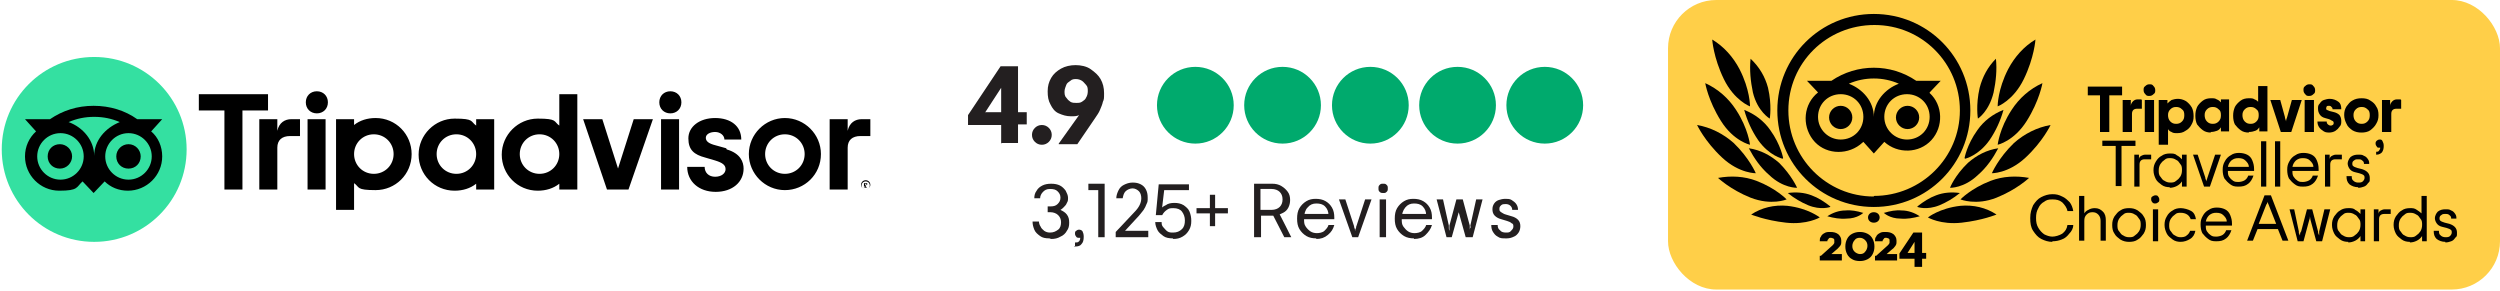
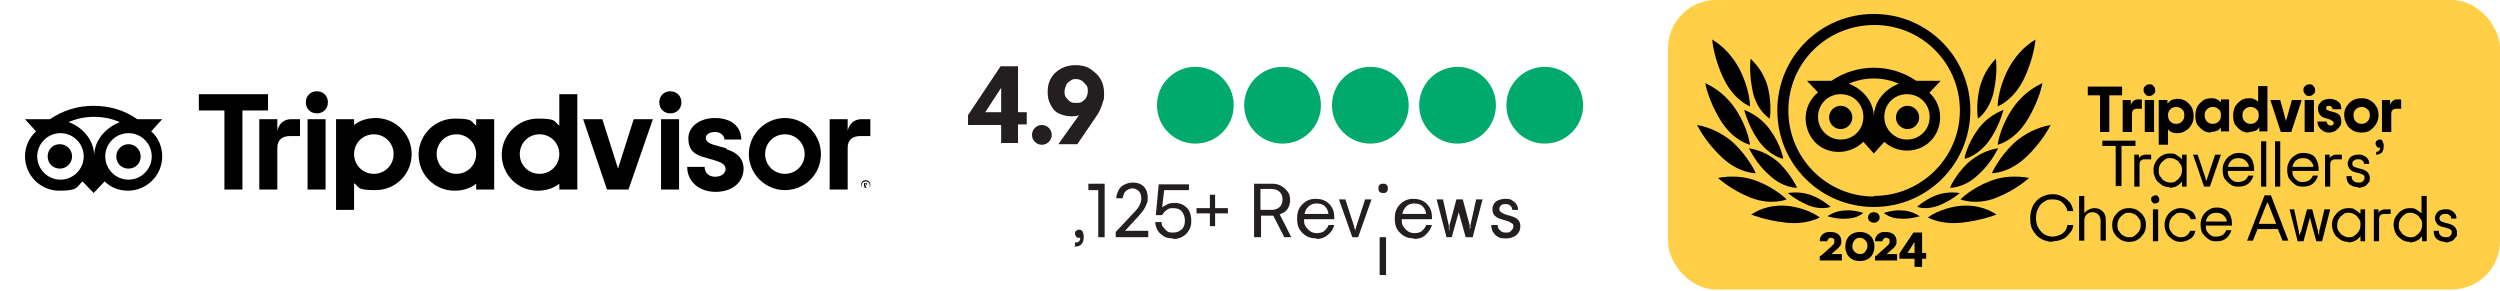
<svg xmlns="http://www.w3.org/2000/svg" id="Layer_1" version="1.1" viewBox="0 0 430 50">
  <defs>
    <style>
      .st0 {
        fill: #231f20;
      }

      .st1 {
        fill: #34e0a1;
      }

      .st2 {
        fill: #ffcf48;
      }

      .st3 {
        fill: #00aa6d;
      }
    </style>
  </defs>
  <rect class="st2" x="286.9" width="143.1" height="49.8" rx="8.3" ry="8.3" />
  <g>
-     <path class="st0" d="M180.5,41c-.7,0-1.2-.1-1.6-.4-.4-.3-.8-.6-1-1.1s-.3-.9-.3-1.4h1.1c0,.3.1.6.3.9.1.3.4.5.6.7.3.2.6.3,1,.3.6,0,1-.2,1.4-.5s.5-.8.5-1.3-.2-.9-.5-1.2c-.3-.3-.8-.5-1.3-.5h-.5v-1h.5c.5,0,.9-.1,1.2-.4.3-.3.5-.6.5-1.1s-.2-.8-.5-1.1-.7-.4-1.3-.4-.9.2-1.2.5c-.3.3-.5.7-.5,1.1h-1c0-.5.1-.9.4-1.3.2-.4.6-.7,1-.9.4-.2.9-.3,1.5-.3s1.1.1,1.5.3c.4.2.7.5,1,.9.2.4.4.8.4,1.2s0,.6-.2.9c-.1.3-.3.5-.5.7-.2.2-.4.4-.6.5.4.2.8.4,1.1.8s.4.8.4,1.4-.1,1-.4,1.4c-.2.4-.6.8-1.1,1-.5.3-1,.4-1.6.4Z" />
    <path class="st0" d="M184.9,42.3v-.6h.1c.3,0,.4,0,.6-.2.1-.1.2-.3.2-.6,0,0-.1,0-.2,0-.2,0-.4,0-.5-.2-.1-.1-.2-.3-.2-.5s0-.4.2-.5c.1-.1.3-.2.5-.2s.5.1.6.3.2.5.2.9c0,.6-.1,1-.4,1.3-.2.3-.6.4-1.1.4h-.2Z" />
    <path class="st0" d="M188.9,40.8v-8.1h-1.7v-1.1h2.8v9.2h-1.1Z" />
    <path class="st0" d="M191.9,40.8v-.9l3.2-3.4c.4-.4.7-.8.9-1.2.2-.4.3-.8.3-1.2s-.1-.9-.4-1.2c-.3-.3-.7-.5-1.1-.5s-.9.2-1.2.5c-.3.3-.4.7-.5,1.2h-1.1c0-.5.2-1,.4-1.4.2-.4.5-.7.9-.9.4-.2.9-.4,1.5-.4s1,.1,1.4.3c.4.2.7.5.9.9.2.4.3.8.3,1.4s0,.7-.2,1.1c-.1.3-.3.7-.5,1-.2.3-.5.6-.8,1l-2.4,2.6h4v1.1h-5.6Z" />
    <path class="st0" d="M201.7,41c-.6,0-1.2-.1-1.6-.4-.4-.3-.8-.6-1-1-.2-.4-.4-.9-.4-1.4h1.1c0,.3,0,.6.3.9s.4.5.7.7c.3.2.6.2,1,.2.6,0,1.1-.2,1.5-.6s.5-.9.5-1.5-.2-1.1-.5-1.5c-.3-.4-.8-.6-1.5-.6s-.8.1-1.1.3c-.3.2-.6.5-.8.9h-1.1l.5-5.3h5.2v1h-4.6l.4-.5-.5,4.2-.2-.2c.1-.4.4-.7.9-.9.4-.3.9-.4,1.5-.4s1.1.1,1.6.4c.4.3.8.6,1,1.1.2.5.3,1,.3,1.6s-.1,1.1-.4,1.6c-.3.5-.6.8-1.1,1.1s-1,.4-1.6.4Z" />
    <path class="st0" d="M205.8,36.7v-.9h5.4v.9h-5.4ZM208.1,38.9v-5.4h.9v5.4h-.9Z" />
    <path class="st0" d="M215.7,40.8v-9.2h3.1c.6,0,1.1.1,1.6.4s.8.6,1.1,1,.4.9.4,1.4-.1.9-.3,1.3c-.2.4-.5.7-.9.9-.4.2-.8.4-1.3.5h-.2c0,0-2.3,0-2.3,0v3.7h-1.1ZM216.8,36.1h1.9c.6,0,1.1-.2,1.4-.5s.5-.7.5-1.3-.2-1-.5-1.3-.8-.5-1.4-.5h-1.9v3.5ZM220.9,40.8l-2.1-4.1h1.2c0-.1,2.1,4.1,2.1,4.1h-1.2Z" />
    <path class="st0" d="M226.4,41c-.6,0-1.2-.1-1.7-.4s-.9-.7-1.2-1.2c-.3-.5-.4-1.1-.4-1.8s.1-1.3.4-1.8c.3-.5.7-.9,1.2-1.2.5-.3,1-.4,1.6-.4s1.2.1,1.7.4c.5.3.8.6,1.1,1.1s.4,1.1.4,1.7v.3h-5.7v-.9h5.1l-.4.2c0-.6-.2-1.1-.6-1.5s-.9-.5-1.5-.5-1.1.2-1.5.7c-.4.4-.6,1.1-.6,1.9h0c0,.6,0,1,.3,1.4.2.3.5.6.8.8.3.2.7.3,1.1.3s1-.1,1.3-.4.6-.6.7-1h1c-.2.7-.5,1.2-1.1,1.7s-1.2.7-2,.7Z" />
    <path class="st0" d="M232.6,40.8l-2.3-6.5h1.1l1.5,4.6c0,.1,0,.2.1.4s0,.3.1.4c0-.2,0-.3.1-.4s0-.3.1-.4l1.5-4.6h1.1l-2.3,6.5h-1.2Z" />
-     <path class="st0" d="M237.9,33.2c-.2,0-.4,0-.6-.2s-.2-.3-.2-.6,0-.4.2-.6.3-.2.6-.2.4,0,.6.2c.2.2.2.3.2.6s0,.4-.2.6c-.2.2-.3.2-.6.2ZM237.3,40.8v-6.5h1.1v6.5h-1.1Z" />
+     <path class="st0" d="M237.9,33.2c-.2,0-.4,0-.6-.2s-.2-.3-.2-.6,0-.4.2-.6.3-.2.6-.2.4,0,.6.2c.2.2.2.3.2.6s0,.4-.2.6c-.2.2-.3.2-.6.2ZM237.3,40.8h1.1v6.5h-1.1Z" />
    <path class="st0" d="M243.2,41c-.6,0-1.2-.1-1.7-.4s-.9-.7-1.2-1.2c-.3-.5-.4-1.1-.4-1.8s.1-1.3.4-1.8c.3-.5.7-.9,1.2-1.2.5-.3,1-.4,1.6-.4s1.2.1,1.7.4c.5.3.8.6,1.1,1.1s.4,1.1.4,1.7v.3h-5.7v-.9h5.1l-.4.2c0-.6-.2-1.1-.6-1.5s-.9-.5-1.5-.5-1.1.2-1.5.7-.6,1.1-.6,1.9h0c0,.6,0,1,.3,1.4s.5.6.8.8c.3.2.7.3,1.1.3s1-.1,1.3-.4.6-.6.7-1h1c-.2.7-.6,1.2-1.1,1.7s-1.2.7-2,.7Z" />
    <path class="st0" d="M248.8,40.8l-1.7-6.5h1.1l1,4.5c0,.1,0,.3,0,.4,0,.1,0,.3.1.5,0-.2,0-.4,0-.5s0-.3,0-.4l1.2-4.5h1.1l1.2,4.5c0,.1,0,.3,0,.4s0,.3,0,.5c0-.2,0-.4.1-.5s0-.3,0-.4l1-4.5h1.1l-1.7,6.5h-1.2l-1.2-4.3c0-.1,0-.2,0-.3,0-.1,0-.3,0-.4,0,.2,0,.3,0,.4,0,.1,0,.2,0,.3l-1.2,4.3h-1.2Z" />
    <path class="st0" d="M258.9,41c-.5,0-.9,0-1.3-.3-.4-.2-.6-.5-.8-.8-.2-.3-.3-.7-.3-1.2h1.1c0,.4.1.7.4.9.2.3.6.4,1,.4s.7,0,.9-.3c.2-.2.4-.4.4-.7s0-.5-.3-.6c-.2-.2-.5-.3-.8-.4l-1-.3c-.4-.1-.8-.3-1.1-.6-.3-.3-.4-.7-.4-1.1s.1-.7.3-1c.2-.3.5-.5.8-.6.3-.1.7-.2,1.1-.2s.8,0,1.1.2.6.4.8.7c.2.3.3.6.3,1h-1c0-.3-.1-.5-.3-.7s-.5-.3-.8-.3-.6,0-.8.2-.3.3-.3.6,0,.4.3.6c.2.1.4.3.8.4l1,.3c.4.1.8.3,1.1.6.3.3.4.7.4,1.1s-.1.8-.3,1.1c-.2.3-.5.6-.8.7-.4.2-.8.3-1.2.3Z" />
  </g>
  <g>
    <path d="M322.3,38.3c.6,0,1-.4,1-.9s-.4-.9-1-.9-1,.4-1,.9.4.9,1,.9Z" />
    <path d="M322.3,2.4c-9.2,0-16.6,7.4-16.6,16.6s7.4,16.6,16.6,16.6,16.6-7.4,16.6-16.6-7.4-16.6-16.6-16.6ZM322.3,33.8c-8.1,0-14.7-6.6-14.7-14.8s6.6-14.7,14.8-14.7,14.7,6.6,14.7,14.7-6.6,14.7-14.8,14.7h0ZM318.6,20.2c0,1.1-.9,2-2,2s-2-.9-2-2,.9-2,2-2,2,.9,2,2h0ZM330.1,20.2c0,1.1-.9,2-2,2s-2-.9-2-2,.9-2,2-2,2,.9,2,2h0ZM331.9,15.9l1.9-2h-4.2c-4.4-3-10.2-3-14.6,0h-4.2l1.9,2c-2.5,2-2.8,5.6-.9,8.1s5.6,2.8,8.1.9c.2-.2.4-.3.6-.5l1.8,2,1.8-2c2.3,2.1,6,2,8.1-.3,2.1-2.3,2-6-.3-8.1h0ZM316.6,24c-2.1,0-3.9-1.7-3.9-3.9s1.7-3.9,3.9-3.9,3.9,1.7,3.9,3.9-1.7,3.9-3.9,3.9ZM322.3,20.1c0-2.6-1.9-4.8-4.3-5.7,2.7-1.2,5.9-1.2,8.6,0-2.4.9-4.3,3.1-4.3,5.7ZM328,24c-2.1,0-3.9-1.7-3.9-3.9s1.7-3.9,3.9-3.9,3.9,1.7,3.9,3.9-1.7,3.9-3.9,3.9Z" />
    <path d="M313,37.4s-2-1.6-5.6-2c-2.2-.2-4.4.3-6.2,1.5,0,0,2.4,1,6,1.4,3.6.4,5.8-.9,5.8-.9Z" />
    <path d="M307.3,34.3s-1.8-1.9-5.2-3.2c-2.1-.8-4.4-.9-6.6-.5,0,0,2.1,2,5.6,3.4,3.6,1.4,6.2.3,6.2.3Z" />
    <path d="M302,29.8s-1.1-2.6-3.8-5.2c-1.8-1.6-4-2.7-6.3-3.1,0,0,1.3,2.8,4.3,5.6,3,2.8,5.9,2.7,5.9,2.7Z" />
    <path d="M301,24.9s-.3-2.8-2.4-6c-1.3-2-3.1-3.6-5.3-4.6,0,0,.5,3,2.7,6.5,2.2,3.5,5,4.1,5,4.1Z" />
    <path d="M301,18.2s0-2.8-1.8-6.3c-1.1-2.1-2.7-3.9-4.7-5.1,0,0,.2,3.1,2,6.8,1.8,3.7,4.5,4.7,4.5,4.7Z" />
    <path d="M309.1,32.3s-.9-2.1-3.1-4.3c-1.5-1.3-3.2-2.2-5.2-2.5.9,1.7,2,3.3,3.5,4.6,2.4,2.3,4.8,2.2,4.8,2.2Z" />
    <path d="M314.8,35.5c-1-.8-2.1-1.5-3.2-1.9-1.3-.5-2.7-.6-4.1-.4,1.1.9,2.3,1.6,3.5,2.1,2.2.9,3.8.3,3.8.3Z" />
    <path d="M320.4,36.6c-1-.3-2-.5-3-.4-1.1,0-2.2.4-3.1,1,1.1.3,2.2.5,3.3.4,1.9,0,2.9-1,2.9-1Z" />
    <path d="M306.7,27.2s-.4-2.3-2.2-4.8c-1.1-1.6-2.7-2.8-4.5-3.5.5,1.8,1.3,3.6,2.4,5.2,1.9,2.7,4.2,3.2,4.2,3.2Z" />
    <path d="M304.4,20.4s.4-2.3-.3-5.3c-.5-1.9-1.5-3.6-3-5-.2,1.9,0,3.9.4,5.8.8,3.3,2.9,4.5,2.9,4.5Z" />
    <path d="M331.6,37.4s2-1.6,5.6-2c2.2-.2,4.4.3,6.2,1.5,0,0-2.4,1-6,1.4-3.6.4-5.8-.9-5.8-.9Z" />
    <path d="M337.2,34.3s1.8-1.9,5.2-3.2c2.1-.8,4.4-.9,6.6-.5,0,0-2.1,2-5.6,3.4s-6.2.3-6.2.3Z" />
    <path d="M342.6,29.8s1.1-2.6,3.8-5.2c1.8-1.6,4-2.7,6.3-3.1,0,0-1.3,2.8-4.3,5.6-3,2.8-5.9,2.7-5.9,2.7Z" />
    <path d="M343.6,24.9s.3-2.8,2.4-6c1.3-2,3.1-3.6,5.3-4.6,0,0-.5,3-2.7,6.5-2.2,3.5-5,4.1-5,4.1Z" />
    <path d="M343.6,18.2s0-2.8,1.8-6.3c1.1-2.1,2.7-3.9,4.7-5.1,0,0-.2,3.1-2,6.8-1.8,3.7-4.5,4.7-4.5,4.7Z" />
    <path d="M335.4,32.3s.8-2.1,3.1-4.3c1.5-1.3,3.2-2.2,5.2-2.5-.9,1.7-2,3.3-3.5,4.6-2.4,2.3-4.8,2.2-4.8,2.2Z" />
    <path d="M329.8,35.5c1-.8,2.1-1.5,3.2-1.9,1.3-.5,2.7-.6,4.1-.4-1.1.9-2.3,1.6-3.5,2.1-2.2.9-3.8.3-3.8.3Z" />
    <path d="M324.1,36.6c1-.3,2-.5,3-.4,1.1,0,2.2.4,3.1,1-1.1.3-2.2.5-3.3.4-1.9,0-2.9-1-2.9-1Z" />
    <path d="M337.9,27.2s.4-2.3,2.2-4.8c1.1-1.6,2.7-2.8,4.5-3.5-.5,1.8-1.3,3.6-2.4,5.2-1.9,2.7-4.2,3.2-4.2,3.2Z" />
    <path d="M340.2,20.4s-.4-2.3.3-5.3c.5-1.9,1.4-3.6,2.8-5,.2,1.9,0,3.9-.4,5.8-.8,3.3-2.7,4.5-2.7,4.5Z" />
    <path d="M313.2,44l2-1.8c.1-.1.2-.2.3-.4,0-.1,0-.2,0-.4s0-.3-.2-.4c-.1,0-.2-.1-.4-.1s-.3,0-.4.2c-.1.1-.2.2-.2.4h-1.3c0-.3,0-.6.2-.8.1-.3.4-.5.6-.6.3-.2.6-.2,1-.2.6,0,1,.1,1.4.4.3.3.5.6.5,1.1s0,.6-.2.9c-.2.2-.4.5-.7.7l-.8.7h1.8v1.1h-3.8v-.8ZM319.9,44.9c-.5,0-1-.1-1.3-.3-.4-.2-.7-.5-.9-.9-.2-.4-.3-.8-.3-1.3s.1-.9.3-1.3c.2-.4.5-.7.9-.9.4-.2.8-.3,1.3-.3s.9.1,1.3.3c.4.2.7.5.9.9.2.4.3.8.3,1.3s-.1.9-.3,1.3c-.2.4-.5.7-.9.9-.4.2-.8.3-1.3.3ZM319.9,43.7c.4,0,.7-.1.9-.4.2-.2.4-.6.4-1s-.1-.7-.4-1c-.2-.2-.5-.4-.9-.4s-.7.1-.9.4c-.2.2-.4.6-.4,1s.1.7.4,1c.2.2.6.4.9.4ZM322.7,44l2-1.8c.1-.1.2-.2.3-.4,0-.1,0-.2,0-.4s0-.3-.2-.4c-.1,0-.2-.1-.4-.1s-.3,0-.4.2c-.1.1-.2.2-.2.4h-1.3c0-.3,0-.6.2-.8.1-.3.4-.5.6-.6.3-.2.6-.2,1-.2.6,0,1,.1,1.4.4.3.3.5.6.5,1.1s0,.6-.2.9-.4.5-.7.7l-.8.7h1.8v1.1h-3.8v-.8ZM329.3,44.5h-2.6v-.9l2.4-3.6h1.5v3.5h.7v1h-.7v1.4h-1.3v-1.4ZM329.3,43.5v-1.3c0-.2,0-.4,0-.6l-1.2,1.9h1.2Z" />
  </g>
  <path d="M364.9,16.4h-2.1v6.3h-1.6v-6.3h-2.1v-1.5h5.9v1.5ZM368.4,17.2v1.5h-.8c-.6,0-.9.3-.9.9v3.1h-1.6v-5.5h1.4v1c0-.3.2-.6.4-.8.2-.2.5-.3.7-.3h.7ZM369.7,16.5c-.3,0-.5,0-.7-.3-.2-.2-.3-.4-.3-.7s0-.5.3-.7c.2-.2.4-.3.7-.3s.5,0,.7.3c.2.2.3.4.3.7s0,.5-.3.7c-.2.2-.4.3-.7.3ZM368.9,17.2h1.6v5.5h-1.6v-5.5ZM371.4,17.2h1.4v.6c.2-.2.4-.4.7-.6.3-.1.7-.2,1.1-.2s.9.1,1.4.4c.4.3.7.6,1,1.1.2.4.3.9.3,1.5s-.1,1-.4,1.5c-.2.4-.6.8-1,1-.4.3-.9.4-1.4.4s-.7,0-1-.2c-.3-.1-.5-.3-.6-.5v2.7h-1.6v-7.7ZM374.3,21.3c.4,0,.7-.1,1-.4.3-.3.4-.6.4-1.1s-.1-.8-.4-1c-.3-.3-.6-.4-1-.4s-.7.1-1,.4c-.3.3-.4.6-.4,1s.1.8.4,1.1c.3.3.6.4,1,.4ZM380.3,22.8c-.5,0-1-.1-1.4-.4-.4-.3-.7-.6-1-1-.2-.4-.3-.9-.3-1.5s.1-1,.3-1.5c.2-.4.6-.8,1-1.1.4-.3.9-.4,1.4-.4s.7,0,1,.2c.3.1.5.3.7.5v-.5h1.4v5.5h-1.4v-.7c-.2.3-.4.5-.7.6-.3.1-.6.2-1.1.2ZM380.6,21.3c.4,0,.7-.1,1-.4.3-.3.4-.6.4-1.1s-.1-.8-.4-1c-.3-.3-.6-.4-1-.4s-.7.1-1,.4c-.3.3-.4.6-.4,1s.1.8.4,1.1c.3.3.6.4,1,.4ZM386.8,22.8c-.5,0-1-.1-1.4-.4s-.7-.6-1-1c-.2-.4-.3-.9-.3-1.5s.1-1,.3-1.5c.2-.4.6-.8,1-1.1.4-.3.9-.4,1.4-.4s.7,0,1,.2c.3.1.5.3.6.4v-2.7h1.6v7.8h-1.4v-.7c-.2.3-.4.5-.7.6-.3.1-.6.2-1.1.2ZM387.1,21.3c.4,0,.7-.1,1-.4.3-.3.4-.6.4-1.1s-.1-.8-.4-1c-.3-.3-.6-.4-1-.4s-.7.1-1,.4c-.3.3-.4.6-.4,1s.1.8.4,1.1c.3.3.6.4,1,.4ZM390.5,17.2h1.7l.8,2.9c0,.3.2.6.2.8,0-.3.1-.5.2-.8l.8-2.9h1.7l-1.8,5.5h-1.8l-1.8-5.5ZM397.2,16.5c-.3,0-.5,0-.7-.3-.2-.2-.3-.4-.3-.7s0-.5.3-.7c.2-.2.4-.3.7-.3s.5,0,.7.3c.2.2.3.4.3.7s0,.5-.3.7c-.2.2-.4.3-.7.3ZM396.4,17.2h1.6v5.5h-1.6v-5.5ZM400.8,22.8c-.4,0-.8,0-1.1-.2-.3-.2-.6-.4-.8-.7-.2-.3-.3-.6-.3-1h1.6c0,.2,0,.3.2.5.1.1.3.2.4.2s.3,0,.4-.1c.1,0,.2-.2.2-.3s0-.3-.2-.4c-.1,0-.3-.2-.6-.3l-.7-.2c-.4-.1-.7-.3-.9-.6-.2-.3-.3-.6-.3-1s0-.6.3-.9c.2-.3.4-.5.7-.6.3-.1.7-.2,1-.2.6,0,1.1.2,1.5.5.4.3.5.7.5,1.3h-1.5c0-.1,0-.3-.2-.4,0-.1-.2-.2-.4-.2s-.3,0-.4.1c0,0-.1.2-.1.3s0,.2.1.3c0,0,.3.1.5.2l.8.2c.4.1.7.3.9.5.2.3.3.6.3,1s0,.7-.3,1c-.2.3-.4.5-.7.7-.3.2-.7.3-1.1.3ZM406.2,22.8c-.6,0-1.1-.1-1.6-.4-.4-.3-.8-.6-1-1.1-.2-.4-.4-.9-.4-1.5s.1-1,.4-1.5c.3-.4.6-.8,1-1,.5-.3,1-.4,1.6-.4s1.1.1,1.5.4c.5.3.8.6,1,1,.3.4.4.9.4,1.5s-.1,1-.4,1.5c-.2.4-.6.8-1,1.1-.4.3-1,.4-1.5.4ZM406.2,21.3c.4,0,.7-.1,1-.4.3-.3.4-.6.4-1.1s-.1-.8-.4-1c-.3-.3-.6-.4-1-.4s-.7.1-1,.4c-.3.3-.4.6-.4,1s.1.8.4,1.1c.3.3.6.4,1,.4ZM413,17.2v1.5h-.8c-.6,0-.9.3-.9.9v3.1h-1.6v-5.5h1.4v1c0-.3.2-.6.4-.8.2-.2.5-.3.7-.3h.7ZM367.2,25.1h-2.3v6.9h-1v-6.9h-2.3v-.9h5.7v.9ZM370,26.6v.8h-1.1c-.6,0-.9.3-.9.9v3.8h-.9v-5.5h.8v.8c0-.3.2-.5.4-.6.2-.1.4-.2.7-.2h1ZM373.2,32.2c-.5,0-1-.1-1.4-.4-.4-.3-.8-.6-1-1-.2-.4-.4-.9-.4-1.5s.1-1,.4-1.5.6-.8,1-1c.4-.3.9-.4,1.4-.4s.9,0,1.2.3c.4.2.6.4.9.7v-.8h.8v5.5h-.8v-.9c-.2.3-.5.6-.9.8-.4.2-.8.3-1.2.3ZM373.3,31.4c.3,0,.7,0,1-.3.3-.2.5-.4.7-.7.2-.3.3-.7.3-1.1s0-.8-.3-1.1c-.2-.3-.4-.6-.7-.7-.3-.2-.6-.3-1-.3s-.7,0-1,.3c-.3.2-.5.4-.7.7-.2.3-.3.7-.3,1.1s0,.8.3,1.1c.2.3.4.6.7.7.3.2.6.3,1,.3ZM377,26.6h1l1.3,3.9c0,.3.2.5.2.7,0-.1.1-.4.2-.7l1.3-3.9h1l-1.9,5.5h-1l-1.9-5.5ZM387.7,29.4h-4.5c0,.4,0,.7.2,1,.2.3.4.5.7.7.3.2.6.2.9.2s.8-.1,1.1-.3c.3-.2.5-.5.6-.8h.9c-.2.6-.5,1.1-.9,1.4-.5.4-1,.5-1.7.5s-1-.1-1.4-.4c-.4-.3-.7-.6-1-1-.2-.4-.3-.9-.3-1.5s.1-1,.4-1.5c.2-.4.6-.8,1-1,.4-.3.9-.4,1.4-.4s1,.1,1.4.3c.4.2.7.5.9,1s.3.9.3,1.5v.3ZM385,27.2c-.5,0-.8.1-1.2.4-.3.3-.5.6-.6,1.1h3.6c0-.5-.3-.8-.6-1.1-.3-.3-.7-.4-1.2-.4ZM388.9,24.3h.9v7.8h-.9v-7.8ZM391.3,24.3h.9v7.8h-.9v-7.8ZM398.8,29.4h-4.5c0,.4,0,.7.2,1,.2.3.4.5.7.7.3.2.6.2.9.2s.8-.1,1.1-.3c.3-.2.5-.5.6-.8h.9c-.2.6-.5,1.1-.9,1.4-.5.4-1,.5-1.7.5s-1-.1-1.4-.4c-.4-.3-.7-.6-1-1-.2-.4-.3-.9-.3-1.5s.1-1,.4-1.5c.2-.4.6-.8,1-1,.4-.3.9-.4,1.4-.4s1,.1,1.4.3c.4.2.7.5.9,1s.3.9.3,1.5v.3ZM396.1,27.2c-.5,0-.8.1-1.2.4-.3.3-.5.6-.6,1.1h3.6c0-.5-.3-.8-.6-1.1-.3-.3-.7-.4-1.2-.4ZM402.8,26.6v.8h-1.1c-.6,0-.9.3-.9.9v3.8h-.9v-5.5h.8v.8c0-.3.2-.5.4-.6.2-.1.4-.2.7-.2h1ZM405.6,32.2c-.6,0-1.1-.2-1.5-.5-.4-.4-.5-.8-.5-1.4h.9c0,.3,0,.6.3.8.2.2.5.3.8.3s.6,0,.8-.2c.2-.2.3-.4.3-.6s0-.4-.2-.5c-.1-.1-.4-.2-.7-.3l-.8-.2c-.4-.1-.7-.3-.9-.6-.2-.3-.3-.6-.3-.9s.2-.8.5-1.1c.4-.3.8-.4,1.3-.4s.7,0,1,.2c.3.1.5.3.7.6s.2.5.2.8h-.9c0-.2,0-.4-.3-.6-.2-.2-.4-.2-.7-.2s-.5,0-.7.2c-.2.1-.3.3-.3.5s0,.4.2.5c.1.1.4.2.7.3l.8.2c.9.3,1.3.8,1.3,1.5s0,.6-.3.9c-.2.3-.4.5-.7.6-.3.1-.6.2-1,.2ZM408.7,26.1h0c.2,0,.4,0,.5-.2.1-.1.2-.3.2-.5,0,0-.1,0-.2,0-.2,0-.3,0-.4-.2-.1-.1-.2-.3-.2-.5s0-.3.2-.5c.1-.1.3-.2.5-.2s.4,0,.5.3c.1.2.2.4.2.8,0,.5-.1.8-.3,1.1-.2.2-.5.4-.9.4h-.1v-.5ZM353,41.6c-.7,0-1.3-.2-1.9-.5-.6-.3-1-.8-1.4-1.4-.4-.6-.5-1.3-.5-2.2s.2-1.5.5-2.2c.4-.6.8-1.1,1.4-1.4.6-.3,1.2-.5,1.9-.5s1.1.1,1.7.4c.5.2.9.6,1.3,1,.3.4.5.9.6,1.5h-1c-.1-.6-.5-1.1-.9-1.5-.5-.4-1-.5-1.7-.5s-1,.1-1.4.4c-.4.2-.8.6-1,1.1-.3.5-.4,1-.4,1.7s.1,1.2.4,1.7c.3.5.6.8,1,1.1.4.2.9.4,1.4.4s1.2-.2,1.7-.5c.5-.4.8-.8.9-1.5h1c0,.6-.3,1.1-.7,1.5-.3.4-.7.8-1.3,1-.5.2-1,.3-1.6.3ZM357.6,33.7h.9v3c.1-.2.4-.5.7-.6.3-.2.7-.3,1.1-.3.6,0,1,.2,1.4.6.4.4.5.9.5,1.5v3.5h-.9v-3.4c0-.4-.1-.8-.4-1.1-.3-.3-.6-.4-1-.4s-.7.1-1,.4c-.3.3-.4.6-.4,1.1v3.4h-.9v-7.8ZM366.2,41.6c-.5,0-1-.1-1.5-.4-.4-.3-.8-.6-1-1-.3-.4-.4-.9-.4-1.5s.1-1,.4-1.5c.3-.4.6-.8,1-1,.4-.3.9-.4,1.5-.4s1,.1,1.5.4c.4.3.8.6,1,1,.3.4.4.9.4,1.5s-.1,1-.4,1.5c-.3.4-.6.8-1,1-.4.3-.9.4-1.5.4ZM366.2,40.8c.4,0,.7,0,1-.3.3-.2.5-.4.7-.7.2-.3.3-.7.3-1.1s0-.8-.3-1.1c-.2-.3-.4-.6-.7-.7-.3-.2-.6-.3-1-.3s-.7,0-1,.3c-.3.2-.5.4-.7.7-.2.3-.3.7-.3,1.1s0,.8.3,1.1c.2.3.4.6.7.7.3.2.6.3,1,.3ZM370.7,35c-.2,0-.3,0-.5-.2-.1-.1-.2-.3-.2-.5s0-.4.2-.5.3-.2.5-.2.4,0,.5.2c.1.1.2.3.2.5s0,.4-.2.5c-.1.1-.3.2-.5.2ZM370.3,36h.9v5.5h-.9v-5.5ZM375.1,41.6c-.5,0-1-.1-1.4-.4-.4-.3-.8-.6-1-1-.2-.4-.4-.9-.4-1.5s.1-1,.4-1.5c.2-.4.6-.8,1-1,.4-.3.9-.4,1.4-.4s1.3.2,1.8.5c.5.3.7.8.8,1.4h-.9c-.1-.3-.3-.6-.6-.8-.3-.2-.7-.3-1.1-.3s-.7,0-1,.3c-.3.2-.5.4-.7.7-.2.3-.3.7-.3,1.1s0,.8.3,1.1c.2.3.4.6.7.7.3.2.6.3.9.3s.8,0,1.1-.3c.3-.2.5-.5.6-.8h.9c-.1.6-.4,1.1-.9,1.4-.5.3-1,.5-1.7.5ZM383.9,38.8h-4.5c0,.4,0,.7.2,1,.2.3.4.5.7.7s.6.2.9.2.8-.1,1.1-.3c.3-.2.5-.5.6-.8h.9c-.2.6-.5,1.1-.9,1.4-.5.4-1,.5-1.7.5s-1-.1-1.4-.4c-.4-.3-.7-.6-1-1-.2-.4-.3-.9-.3-1.5s.1-1,.4-1.5c.2-.4.6-.8,1-1,.4-.3.9-.4,1.4-.4s1,.1,1.4.3c.4.2.7.5.9,1s.3.9.3,1.5v.3ZM381.2,36.6c-.5,0-.8.1-1.2.4-.3.3-.5.6-.6,1.1h3.6c0-.5-.3-.8-.6-1.1s-.7-.4-1.2-.4ZM391.8,39.4h-3.5l-.8,2h-1l3-7.8h1.1l3,7.8h-1l-.8-2ZM391.5,38.5l-1.3-3.3c-.1-.3-.2-.4-.2-.5,0,0,0,.3-.2.5l-1.3,3.3h2.9ZM393.6,36h1l.8,3.8v.3c.1.1.1.3.2.4,0-.2,0-.5.2-.7l1-3.8h.9l1,3.8c0,.3.1.5.2.7,0-.1,0-.3,0-.4v-.3c0,0,.9-3.8.9-3.8h1l-1.4,5.5h-1l-1-3.7c0-.2-.1-.5-.1-.6,0,.2,0,.4-.1.6l-1,3.7h-1l-1.4-5.5ZM403.9,41.6c-.5,0-1-.1-1.4-.4-.4-.3-.8-.6-1-1-.2-.4-.4-.9-.4-1.5s.1-1,.4-1.5c.3-.4.6-.8,1-1,.4-.3.9-.4,1.4-.4s.9,0,1.2.3c.4.2.6.4.9.7v-.8h.8v5.5h-.8v-.9c-.2.3-.5.6-.9.8-.4.2-.8.3-1.2.3ZM404,40.8c.3,0,.7,0,1-.3.3-.2.5-.4.7-.7.2-.3.3-.7.3-1.1s0-.8-.3-1.1c-.2-.3-.4-.6-.7-.7-.3-.2-.6-.3-1-.3s-.7,0-1,.3c-.3.2-.5.4-.7.7-.2.3-.3.7-.3,1.1s0,.8.3,1.1c.2.3.4.6.7.7.3.2.6.3,1,.3ZM411.2,36v.8h-1.1c-.6,0-.9.3-.9.9v3.8h-.9v-5.5h.8v.8c0-.3.2-.5.4-.6.2-.1.4-.2.7-.2h1ZM414.5,41.6c-.5,0-1-.1-1.4-.4-.4-.3-.8-.6-1-1-.2-.4-.4-.9-.4-1.5s.1-1,.4-1.5c.3-.4.6-.8,1-1,.4-.3.9-.4,1.4-.4s.8,0,1.2.3c.3.2.6.4.8.6v-3h.9v7.8h-.8v-.9c-.2.3-.5.6-.9.8-.4.2-.8.3-1.2.3ZM414.6,40.8c.3,0,.7,0,1-.3.3-.2.5-.4.7-.7.2-.3.3-.7.3-1.1s0-.8-.3-1.1c-.2-.3-.4-.6-.7-.7-.3-.2-.6-.3-1-.3s-.7,0-1,.3c-.3.2-.5.4-.7.7-.2.3-.3.7-.3,1.1s0,.8.3,1.1c.2.3.4.6.7.7.3.2.6.3,1,.3ZM420.6,41.6c-.6,0-1.1-.2-1.5-.5-.4-.4-.5-.8-.5-1.4h.9c0,.3,0,.6.3.8.2.2.5.3.8.3s.6,0,.8-.2c.2-.2.3-.4.3-.6s0-.4-.2-.5c-.1-.1-.4-.2-.7-.3l-.8-.2c-.4-.1-.7-.3-.9-.6-.2-.3-.3-.6-.3-.9s.2-.8.5-1.1c.4-.3.8-.4,1.3-.4s.7,0,1,.2c.3.1.5.3.7.6s.2.5.2.8h-.9c0-.2,0-.4-.3-.6-.2-.2-.4-.2-.7-.2s-.5,0-.7.2c-.2.1-.3.3-.3.5s0,.4.2.5c.1.1.4.2.7.3l.8.2c.9.3,1.3.8,1.3,1.5s0,.6-.3.9c-.2.3-.4.5-.7.6-.3.1-.6.2-1,.2Z" />
  <g>
    <path d="M148.9,31c-.5,0-.8.4-.8.8s.4.8.8.8.8-.4.8-.8c0-.5-.4-.8-.8-.8ZM148.9,32.6c-.4,0-.7-.3-.7-.7s.3-.7.7-.7.7.3.7.7-.3.7-.7.7ZM149.2,31.7c0-.2-.1-.2-.3-.2h-.3v.8h.1v-.3h.1v.3h.3l-.2-.3c0,0,.1-.1.1-.2ZM148.9,31.9h-.1v-.3h.1c0,0,.1,0,.1.1,0,0,0,.1-.1.1ZM47.7,22.5v-2h-3.1v12.1h3.1v-7.2c0-1.3.8-2,2.2-2h1.7v-2.9h-1.5c-1.1,0-2.1.6-2.4,2ZM54.5,15.7c-1.1,0-1.9.8-1.9,1.9s.8,1.9,1.9,1.9,1.9-.8,1.9-1.9c0-1.1-.8-1.9-1.9-1.9ZM52.9,32.6h3.1v-12.1h-3.1v12.1ZM70.8,26.5c0,3.5-2.8,6.2-6.2,6.2s-2.7-.5-3.7-1.2v4.6h-3.1v-15.6h3.1v1c1-.8,2.3-1.2,3.7-1.2,3.5,0,6.2,2.8,6.2,6.2ZM67.7,26.5c0-1.9-1.5-3.4-3.4-3.4s-3.4,1.5-3.4,3.4,1.5,3.4,3.4,3.4,3.4-1.5,3.4-3.4ZM124.9,25.5l-1.8-.5c-1.2-.3-1.7-.7-1.7-1.3s.7-1,1.6-1,1.6.6,1.6,1.3h0c0,0,2.9,0,2.9,0h0c0-2.3-1.8-3.7-4.5-3.7s-4.6,1.5-4.6,3.5,1,2.8,2.9,3.3l1.7.5c1.3.4,1.8.8,1.8,1.5s-.7,1.3-1.8,1.3-1.8-.7-1.8-1.7h0c0,0-3,0-3,0h0c0,2.5,2,4.3,4.9,4.3s4.8-1.7,4.8-4c0-1.1-.5-2.6-2.9-3.3ZM81.9,20.5h3.1v12.1h-3.1v-1c-1,.8-2.3,1.2-3.7,1.2-3.5,0-6.2-2.8-6.2-6.2s2.8-6.2,6.2-6.2,2.7.5,3.7,1.2v-1ZM81.9,26.5h0c0-1.9-1.5-3.4-3.4-3.4s-3.4,1.5-3.4,3.4,1.5,3.4,3.4,3.4,3.4-1.5,3.4-3.4ZM96.2,16.2h3.1v16.4h-3.1v-1c-1,.8-2.3,1.2-3.7,1.2-3.5,0-6.2-2.8-6.2-6.2s2.8-6.2,6.2-6.2,2.7.5,3.7,1.2v-5.3ZM96.2,26.5c0-1.9-1.5-3.4-3.4-3.4s-3.4,1.5-3.4,3.4,1.5,3.4,3.4,3.4,3.4-1.5,3.4-3.4ZM113.7,32.6h3.1v-12.1h-3.1v12.1ZM115.3,15.7c-1.1,0-1.9.8-1.9,1.9s.8,1.9,1.9,1.9,1.9-.8,1.9-1.9-.8-1.9-1.9-1.9ZM141.2,26.5c0,3.5-2.8,6.2-6.2,6.2s-6.2-2.8-6.2-6.2,2.8-6.2,6.2-6.2,6.2,2.8,6.2,6.2ZM138.4,26.5c0-1.9-1.5-3.4-3.4-3.4s-3.4,1.5-3.4,3.4,1.5,3.4,3.4,3.4,3.4-1.5,3.4-3.4ZM46.1,16.2h-11.9v2.8h4.4v13.6h3.1v-13.6h4.4v-2.8h0ZM106.4,29.3l-2.8-8.8h-3.3l4.1,12.1h3.7l4.2-12.1h-3.3l-2.8,8.8ZM145.8,22.5v-2h-3.1v12.1h3.1v-7.2c0-1.3.8-2,2.2-2h1.7v-2.9h-1.5c-1.1,0-2.1.6-2.4,2Z" />
-     <circle class="st1" cx="16.2" cy="25.7" r="15.9" />
    <path d="M26,22.6l1.9-2.1h-4.3c-2.1-1.5-4.7-2.3-7.5-2.3s-5.3.8-7.5,2.3h-4.3l1.9,2.1c-1.2,1.1-1.9,2.6-1.9,4.3,0,3.2,2.6,5.9,5.9,5.9s2.9-.6,4-1.6l1.9,2,1.9-2c1,1,2.4,1.6,4,1.6,3.2,0,5.9-2.6,5.9-5.9,0-1.7-.7-3.3-1.9-4.3ZM10.4,30.9c-2.2,0-4-1.8-4-4s1.8-4,4-4,4,1.8,4,4-1.8,4-4,4ZM16.2,26.8c0-2.6-1.9-4.9-4.4-5.8,1.4-.6,2.8-.9,4.4-.9s3,.3,4.4.9c-2.5,1-4.4,3.2-4.4,5.8ZM22.1,30.9c-2.2,0-4-1.8-4-4s1.8-4,4-4,4,1.8,4,4-1.8,4-4,4ZM22.1,24.8c-1.1,0-2.1.9-2.1,2.1s.9,2.1,2.1,2.1,2.1-.9,2.1-2.1c0-1.1-.9-2.1-2.1-2.1ZM12.4,26.9c0,1.1-.9,2.1-2.1,2.1s-2.1-.9-2.1-2.1.9-2.1,2.1-2.1c1.1,0,2.1.9,2.1,2.1Z" />
  </g>
  <g>
    <g>
      <path class="st0" d="M172.2,24.7v-3.2h-5.7v-1.7l5.6-8.4h3v7.9h1.5v2.1h-1.5v3.2h-2.8ZM169.5,19.3h2.7v-3c0-.2,0-.4,0-.6,0-.2,0-.4,0-.6l-2.8,4.3Z" />
      <path class="st0" d="M179.2,24.9c-.5,0-.9-.2-1.2-.5s-.5-.7-.5-1.2.2-.9.5-1.2.7-.5,1.2-.5.9.2,1.2.5.5.7.5,1.2-.2.9-.5,1.2-.7.5-1.2.5Z" />
      <path class="st0" d="M182.1,24.7l4-5.6h.5c-.3.3-.6.5-1,.7s-.8.2-1.4.2c-.8,0-1.4-.2-2.1-.5s-1.1-.9-1.4-1.5c-.4-.7-.5-1.4-.5-2.3s.2-1.6.6-2.3c.4-.7,1-1.2,1.7-1.6.7-.4,1.6-.6,2.5-.6s1.9.2,2.6.7,1.3,1,1.7,1.7c.4.7.6,1.5.6,2.4s0,1.1-.2,1.5c-.1.5-.3.9-.5,1.4-.2.5-.5.9-.9,1.5l-3,4.4h-3.2ZM185.1,17.7c.4,0,.7,0,1-.2.3-.2.6-.4.7-.7.2-.3.3-.7.3-1.1s0-.8-.3-1.1-.4-.5-.7-.7c-.3-.2-.7-.3-1-.3s-.7,0-1,.3c-.3.2-.6.4-.7.7s-.3.7-.3,1.1,0,.8.3,1.1c.2.3.4.5.7.7.3.2.7.2,1,.2Z" />
    </g>
    <circle class="st3" cx="205.6" cy="18.1" r="6.6" />
    <circle class="st3" cx="220.6" cy="18.1" r="6.6" />
    <circle class="st3" cx="235.7" cy="18.1" r="6.6" />
    <circle class="st3" cx="250.7" cy="18.1" r="6.6" />
    <circle class="st3" cx="265.7" cy="18.1" r="6.6" />
  </g>
</svg>